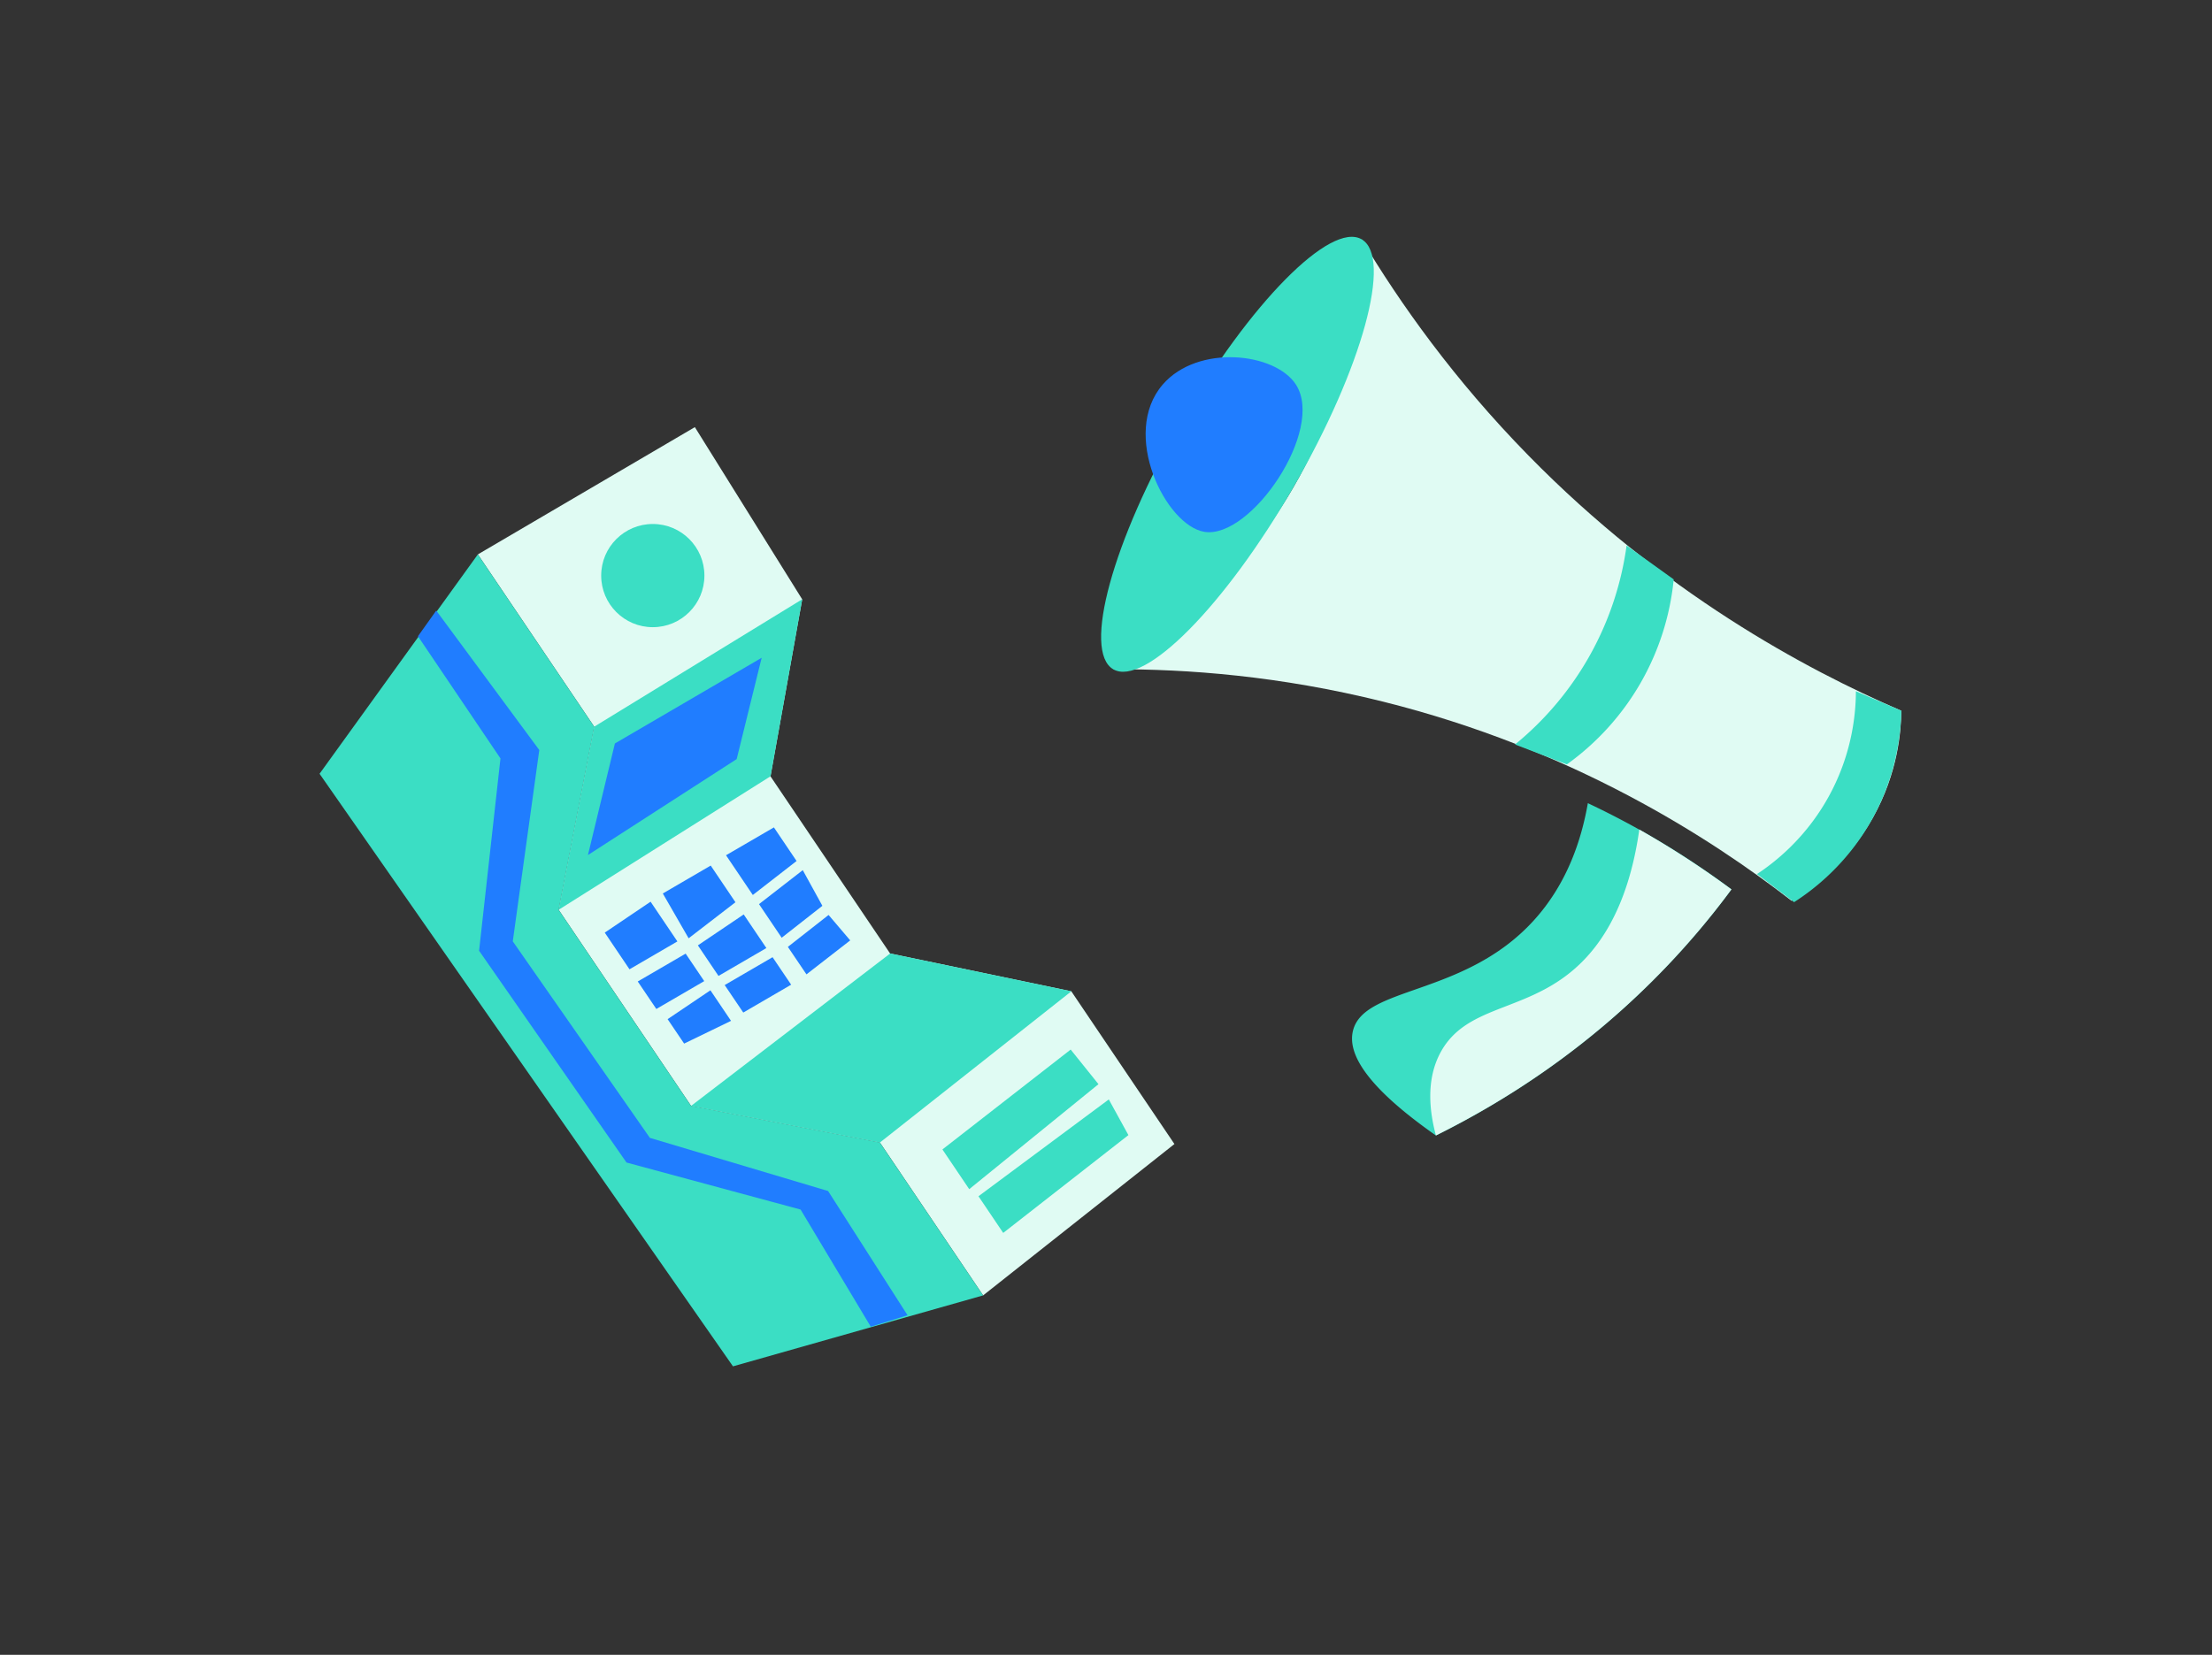
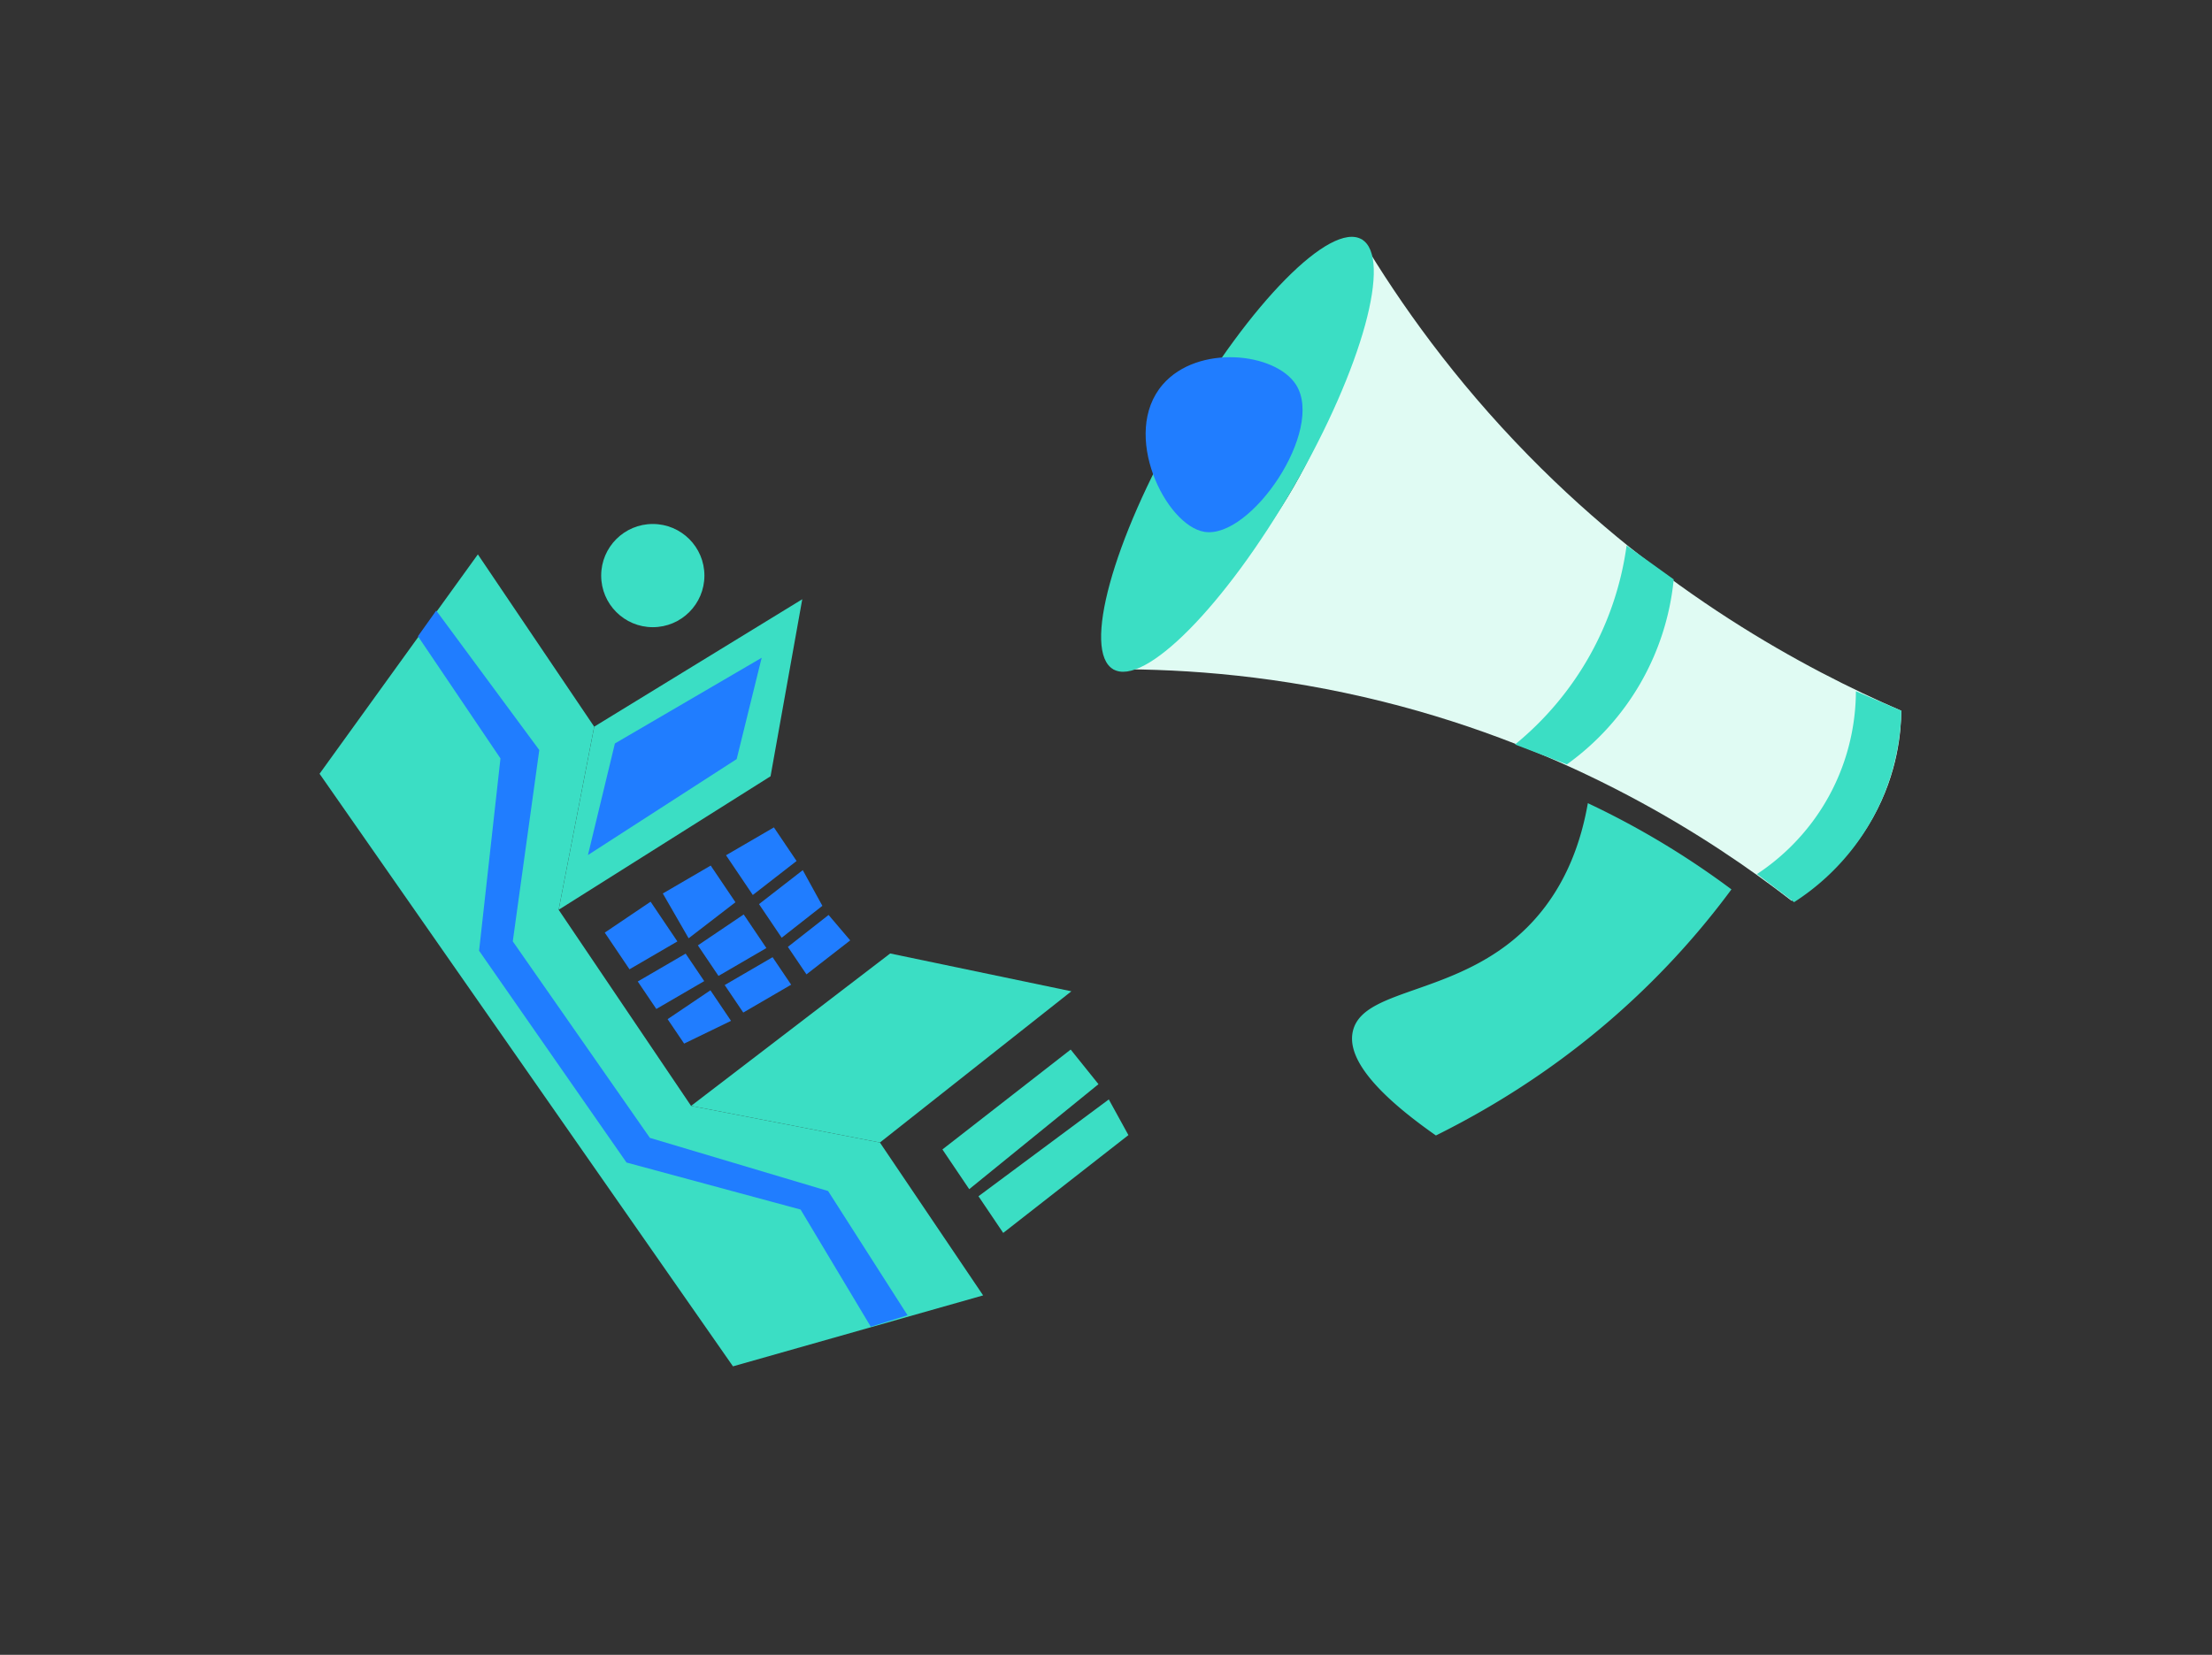
<svg xmlns="http://www.w3.org/2000/svg" viewBox="0 0 600 449">
  <rect x="0" y="0" width="600" height="449" fill="#333333" stroke="none" />
  <style>.st0{fill:#1f0242}.st1{fill:#611ad0}.st2{fill:#207dff}.st3{fill:#3bdec4}.st4{fill:#e0fbf3}.st5{fill:#fff}.st6{opacity:.67}.st7{opacity:.4}.st8{fill:#279681}.st9{opacity:.74}.st10{opacity:.39}.st11,.st12{fill:none;stroke:#207dff;stroke-width:3;stroke-linecap:round;stroke-linejoin:round}.st12{stroke-dasharray:7.945,7.945}.st13{fill:#efe7fc}.st14{fill:none;stroke:#611ad0}.st14,.st15,.st16,.st17{stroke-width:3;stroke-linecap:round;stroke-linejoin:round;stroke-miterlimit:10}.st15{opacity:.9;fill:#fff;stroke:#611ad0}.st16,.st17{fill:none;stroke:#fff}.st17{stroke:#207dff;stroke-dasharray:8}.st18{opacity:.9;fill:#e0fbf3}.st19,.st20{stroke-width:3;stroke-miterlimit:10}.st19{stroke-linecap:round;stroke-linejoin:round;fill:#611ad0;stroke:#e0fbf3}.st20{fill:#fff;stroke:#611ad0}.st21{display:none;fill:#3bdec4}.st22,.st23{fill:none;stroke:#3bdec4;stroke-width:3;stroke-miterlimit:10}.st23{stroke:#611ad0;stroke-linecap:round;stroke-linejoin:round;stroke-dasharray:12}.st24{fill:#2da890}.st25{opacity:.14;fill:#3bdec4}.st26{opacity:.36;fill:#2da890}.st27{fill:#d9ecff}.st28{fill:#fff;stroke-linecap:round;stroke-linejoin:round;stroke-miterlimit:10}.st28,.st29{stroke:#3bdec4}.st29,.st30,.st31,.st32,.st33{stroke-linecap:round;stroke-linejoin:round;stroke-miterlimit:10}.st29{fill:#e0fbf3}.st30,.st31{fill:#fff;stroke:#611ad0}.st31{stroke:#207dff}.st32{fill:#efe7fc;stroke:#611ad0}.st33{fill:#e2eefe;stroke:#207dff}</style>
  <g id="Layer_9">
    <path class="st4" d="M515.73 192.84c-.05 5.46-.89 16.85-7.71 29.02-7.25 12.95-17.35 19.76-22.06 22.54-22.13-17.12-59.41-41.2-110.81-54.03-28.02-6.99-53.13-8.87-73.17-8.78 10.56-6.26 32.63-21.27 48.94-49.53 16.31-28.26 18.27-54.87 18.42-67.15 10.47 17.48 25.07 38.09 45.26 58.69 36.38 37.13 74.81 57.85 101.13 69.24z" />
    <ellipse transform="rotate(-60 335.67 123.257)" class="st3" cx="335.66" cy="123.25" rx="67.36" ry="17.62" />
    <path class="st3" d="M441.21 148.01a84.382 84.382 0 0 1-9.85 29.59 84.562 84.562 0 0 1-20.41 24.39c4.69 1.8 9.38 3.6 14.06 5.41a70.394 70.394 0 0 0 19.92-21.97 70.236 70.236 0 0 0 9.06-28.23c-4.26-3.06-8.52-6.13-12.78-9.19zm62.2 39.53c-.02 5.37-.77 15.72-6.53 26.98-6.46 12.63-15.76 19.65-20.31 22.64 3.36 2.54 6.71 5.08 10.07 7.62 4.85-3.11 14.76-10.38 21.77-23.61 6.24-11.77 7.21-22.66 7.32-28.34-4.11-1.76-8.21-3.53-12.32-5.29z" />
    <path class="st2" d="M351.54 104.38c-5.59-8.76-26.63-11.05-36.14-.06-11.55 13.34.79 38.27 11.29 39.98 12.56 2.04 32.74-27.56 24.85-39.92z" />
    <path class="st3" d="M430.7 217.92a226.183 226.183 0 0 1 38.95 23.39 215.99 215.99 0 0 1-17.39 20.71c-21.47 22.57-44.37 36.93-62.77 46.06-20.55-14.39-23.79-23.04-22.51-28.37 2.92-12.21 30.01-9.29 48.81-29.71 9.59-10.4 13.3-22.84 14.91-32.08z" />
-     <path class="st4" d="M444.66 225.07a249.551 249.551 0 0 1 24.99 16.24 215.99 215.99 0 0 1-17.39 20.71c-21.47 22.57-44.37 36.93-62.77 46.06-1.59-5.95-2.95-14.94 1.36-22.73 6.82-12.3 21.79-10.82 34.97-21.41 7.16-5.74 15.67-16.55 18.84-38.87zm-177.99 126.4c-9.33-13.83-18.66-27.65-28-41.48-17.07-3.31-34.15-6.63-51.22-9.94-11.97-17.74-23.94-35.47-35.92-53.21 3.21-16.56 6.43-33.12 9.64-49.68-10.52-15.58-21.03-31.16-31.55-46.74l58.86-34.53c9.7 15.57 19.41 31.14 29.11 46.71-2.87 16.01-5.73 32.02-8.6 48.03 10.82 16.02 21.63 32.05 32.45 48.07l49.15 10.26 27.97 41.44c-17.28 13.69-34.59 27.38-51.89 41.07z" />
    <path class="st3" d="M266.67 351.47c-9.33-13.83-18.66-27.65-28-41.48-17.07-3.31-34.15-6.63-51.22-9.94-11.97-17.74-23.94-35.47-35.92-53.21 3.21-16.56 6.43-33.12 9.64-49.68-10.52-15.58-21.03-31.16-31.55-46.74-14.31 19.84-28.63 39.68-42.94 59.52 37.38 53.59 74.76 107.18 112.14 160.78 22.62-6.42 45.24-12.84 67.85-19.25z" />
    <path class="st3" d="M238.68 309.99c-17.07-3.31-34.15-6.63-51.22-9.94 18-13.78 36-27.57 54-41.35l49.15 10.26c-17.31 13.67-34.62 27.35-51.93 41.03zm-87.14-63.15c3.21-16.56 6.43-33.12 9.64-49.68 18.81-11.52 37.62-23.05 56.43-34.57-2.87 16.01-5.73 32.02-8.6 48.03-19.16 12.08-38.32 24.15-57.47 36.22z" />
    <circle class="st3" cx="177.07" cy="156.17" r="14" />
    <path class="st3" d="M290.42 284.77c-11.6 9.03-23.19 18.07-34.79 27.1 2.42 3.59 4.85 7.18 7.27 10.78l35.06-28.49c-2.51-3.14-5.03-6.26-7.54-9.39zm10.34 13.53c-11.78 8.76-23.57 17.52-35.35 26.27 2.24 3.32 4.48 6.63 6.71 9.95 11.32-8.85 22.64-17.7 33.96-26.54-1.77-3.23-3.55-6.46-5.32-9.68z" />
    <path class="st2" d="M206.6 178.47l-39.81 23.25c-2.44 10.09-4.88 20.18-7.31 30.27 13.45-8.68 26.9-17.35 40.34-26.03l6.78-27.49zm3.32 46.02l-12.99 7.56c2.42 3.59 4.85 7.18 7.27 10.78 3.96-3.07 7.92-6.15 11.87-9.22l-6.15-9.12zm-17.14 10.36c2.24 3.32 4.48 6.63 6.71 9.95-4.23 3.26-8.47 6.52-12.7 9.78-2.33-4.05-4.67-8.11-7-12.16 4.33-2.53 8.66-5.05 12.99-7.57zm-16.31 9.8c2.42 3.59 4.85 7.18 7.27 10.78l-12.99 7.56c-2.24-3.32-4.48-6.63-6.71-9.95 4.14-2.8 8.29-5.59 12.43-8.39zm41.28-8.56c-3.96 3.07-7.92 6.15-11.87 9.22l6.15 9.12c3.68-2.89 7.36-5.77 11.04-8.66-1.77-3.23-3.55-6.45-5.32-9.68zm-16.02 12.02l6.15 9.12-12.99 7.56-5.59-8.29c4.14-2.8 8.29-5.59 12.43-8.39zm-15.75 10.63c1.68 2.49 3.36 4.97 5.04 7.46l-12.99 7.56c-1.68-2.49-3.36-4.97-5.04-7.46l12.99-7.56zm38.77-10.49c-3.68 2.89-7.36 5.77-11.04 8.66 1.68 2.49 3.36 4.97 5.04 7.46 3.96-3.07 7.92-6.15 11.87-9.22-1.96-2.3-3.91-4.6-5.87-6.9zm-15.19 11.46c1.68 2.49 3.36 4.97 5.04 7.46l-12.99 7.56c-1.68-2.49-3.36-4.97-5.04-7.46 4.33-2.51 8.66-5.04 12.99-7.56zm-16.86 8.98l5.59 8.29c-4.24 2.06-8.48 4.12-12.72 6.17-1.49-2.21-2.98-4.42-4.48-6.63l11.61-7.83z" />
    <path class="st2" d="M118.33 165.66c9.32 12.61 18.64 25.22 27.95 37.84-2.4 17.3-4.79 34.6-7.19 51.91 12.4 17.77 24.8 35.54 37.19 53.32 16.11 4.81 32.23 9.61 48.34 14.42 7.18 11.24 14.37 22.48 21.55 33.71-3.32 1.04-6.64 2.07-9.97 3.11-6.35-10.6-12.7-21.19-19.04-31.79-15.74-4.25-31.48-8.51-47.22-12.76-13.33-19.15-26.66-38.31-39.99-57.46 1.93-17.39 3.87-34.78 5.8-52.18l-22.38-33.15c1.66-2.33 3.31-4.65 4.96-6.97z" />
  </g>
</svg>